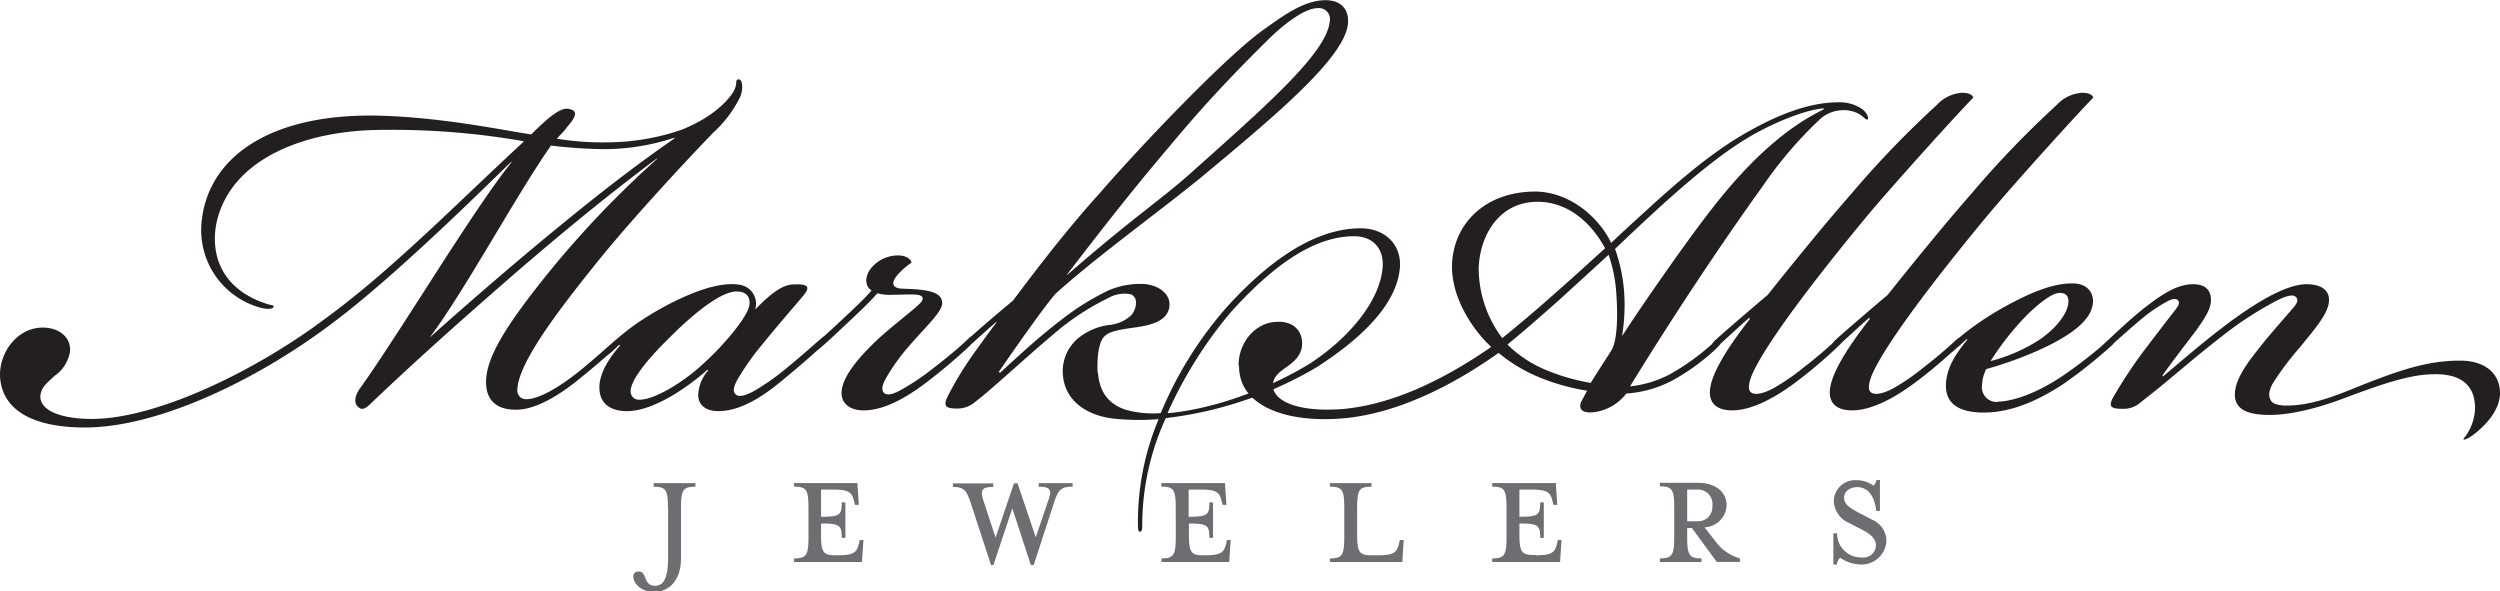
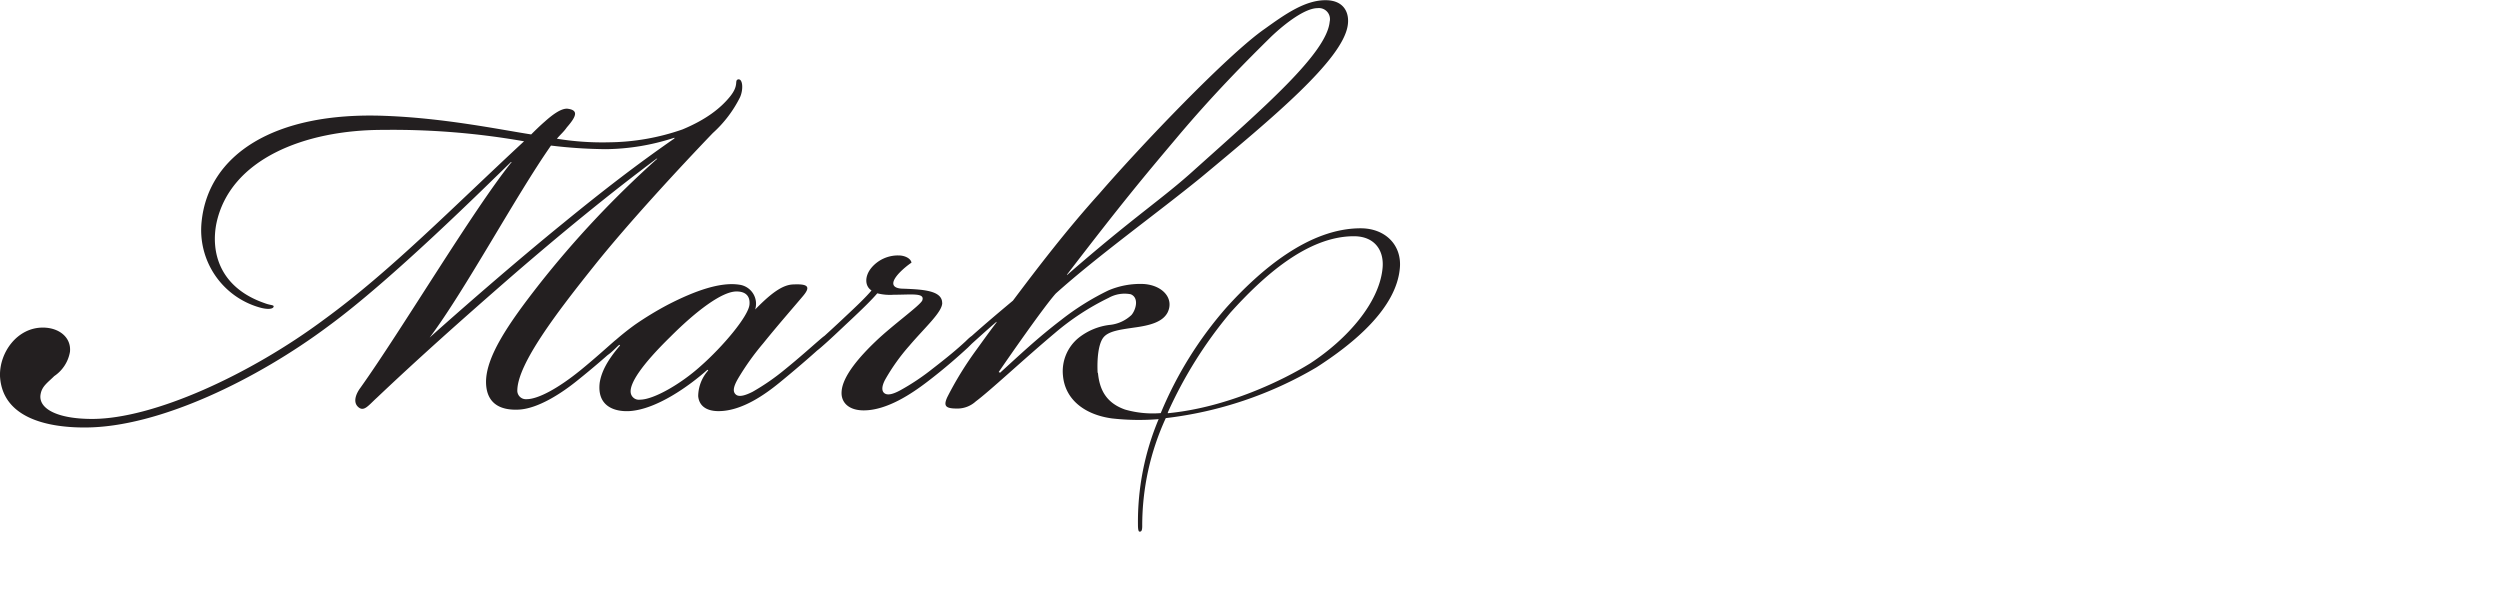
<svg xmlns="http://www.w3.org/2000/svg" id="Layer_1" data-name="Layer 1" viewBox="0 0 368.38 87.14">
  <defs>
    <style>.cls-1{fill:#231f20;}.cls-2{fill:#6d6e71;}</style>
  </defs>
  <title>logo</title>
  <path class="cls-1" d="M169.43,66.86c-.11-2.11.1-4.31.84-5.26s2.42-1.16,4.52-1.47c2.42-.32,4.21-.84,4.94-2.21,1-2-.63-4-3.47-4.21a11.94,11.94,0,0,0-5.26.95A38.27,38.27,0,0,0,164.06,59c-3.57,2.73-6.1,5.15-9,7.78l-.21-.1c1.37-2,6.62-9.57,8.41-11.57,6.21-5.58,15-11.88,21.45-17.14,10.63-8.84,20.72-17.25,21.56-22.3.32-1.89-.52-3.78-3.26-3.78-3.05,0-6,2.1-8.94,4.21-5.46,3.78-18.29,17.24-24.39,24.29-4.84,5.36-9.15,11-12.73,15.77-2.52,2.1-5,4.21-6.83,5.89-.53.53-.74.84-.53,1s.53.11,1.16-.42c.94-.84,2.31-2.1,3.78-3.36v.1c-1.05,1.37-2.1,2.84-2.94,4a50.42,50.42,0,0,0-4.31,7c-.63,1.37-.21,1.69,1.47,1.69a4,4,0,0,0,2.73-1.06c2-1.47,7.05-6.2,11.57-10a37.2,37.2,0,0,1,8-5.25,4.79,4.79,0,0,1,3.26-.53c1.27.53.74,2.31.11,3.05a5.44,5.44,0,0,1-3.26,1.47,9.12,9.12,0,0,0-4.52,1.89,6.35,6.35,0,0,0-2.32,5.58c.32,3.57,3.26,5.78,7.26,6.31a35.65,35.65,0,0,0,6.84.1,39,39,0,0,0-3.05,15.57c0,.73.1,1,.21,1h.1c.21,0,.32-.21.32-.84a37.9,37.9,0,0,1,3.47-15.88,56.73,56.73,0,0,0,22.19-7.47c5.57-3.57,11.78-8.73,12.3-14.62.32-3.36-2.1-5.88-5.78-5.88-7.58,0-14.73,6.09-19.77,11.67a56.23,56.23,0,0,0-9.68,15.56,14.74,14.74,0,0,1-5.26-.52c-2.84-1-3.78-3-4-5.47m10.3,5.89A63.18,63.18,0,0,1,189,57.92c4.83-5.36,11.35-11.25,18.19-11.25,3.15,0,4.52,2.21,4.21,4.83-.53,5-5.16,10.31-10.63,13.89-3.89,2.42-12.19,6.52-21,7.36M164.9,52.34C173.21,41.51,176.16,38,181,32.26c5.47-6.52,10.52-11.57,14-15,2.21-2.1,5.05-4.2,6.84-4.2a1.63,1.63,0,0,1,1.78,2c-.42,4.63-9.78,12.73-19.87,21.77-4.73,4.31-8.83,6.84-18.83,15.56m-18.4,4.11c0-1.9-3.05-2-6-2.11-1.37-.1-1.69-.84-.32-2.31A11.58,11.58,0,0,1,142,50.56c-.11-.63-1-1.06-1.89-1.06a5.11,5.11,0,0,0-4,1.8c-1.05,1.26-1,2.73,0,3.36-.84,1-2.21,2.31-3.68,3.68-1.89,1.79-2.84,2.63-4.1,3.79-1,.94-1.37,1.47-1.16,1.68s.63,0,1.58-.84c1.16-1,2.42-2.21,4.21-3.89s3.15-3,4-4a7.6,7.6,0,0,0,2.42.21c2.63,0,4.63-.32,4.21.84-.32.74-4.31,3.58-6.84,6-2.31,2.2-4.94,5.15-5.05,7.46-.1,1.58,1.06,2.74,3.26,2.74,3.47,0,7.16-2.53,9.36-4.21,2.63-2,4.74-3.89,6-5.05.84-.84,1.57-1.47,1.26-1.78s-.84.1-1.58.84c-1.36,1.26-2.63,2.31-4.94,4.1a33.94,33.94,0,0,1-4.73,3.15c-1.16.63-1.9.74-2.32.42s-.42-1,.11-2a29.37,29.37,0,0,1,3.57-5c2.32-2.73,4.84-4.94,4.84-6.31Zm-30.28-1.69c1.15,0,2,.53,1.89,1.9-.11,1.68-3.89,6.2-7.26,9.15C108,68.44,104,70.75,102,70.75a1.21,1.21,0,0,1-1.37-1c-.21-1.37,1.58-4.1,5.89-8.31,3.79-3.79,7.57-6.63,9.68-6.63m2.63,3a2.83,2.83,0,0,0-2.21-4c-2.74-.42-6.42.84-10.52,2.95a47.88,47.88,0,0,0-4.84,2.94,39.08,39.08,0,0,0-3.15,2.53c-1.16,1-1.68,1.68-1.47,2s.52,0,.94-.31c.63-.53,1.05-1,1.37-1.26l.11.1c-1.9,2.21-2.74,3.89-3,5.47-.42,3.37,2,4.31,4.31,4.21,4-.21,8.84-3.68,11.57-6.1l.11.1a5.8,5.8,0,0,0-1.48,3.79c.11,1.26,1,2.21,3,2.21,3.47,0,6.94-2.53,9-4.21s4.52-3.79,5.89-5.05c1.15-1,1.68-1.57,1.36-1.89s-.84.21-1.47.74c-1.16,1-2.84,2.52-5.05,4.31a33.25,33.25,0,0,1-4.73,3.26c-.84.42-1.89.84-2.42.42s-.42-1.16.32-2.42a38.2,38.2,0,0,1,3.68-5.15c2.21-2.74,4.52-5.37,5.89-7,1.05-1.26.84-1.78-1.37-1.68-1.68,0-3.47,1.37-6,4M71,61.6c5.15-6.84,12.72-20.93,17.88-28.29a71.57,71.57,0,0,0,8.09.53,33.37,33.37,0,0,0,10.1-1.69v.11c-5.47,3.79-10.52,7.68-16.3,12.41C83.51,50.56,75.1,57.92,71,61.6M20.21,74.85c10.93,0,25.44-7.15,35.86-14.93,9.35-6.84,23-20.4,26.92-24.19h.1C77.41,42.78,66.9,60.44,60.8,69c-.63.84-1.16,2.1-.32,2.84s1.47-.21,2.74-1.37c6-5.68,12.09-11.14,20.08-18.09,6.94-6,14.09-11.88,21.14-17.14h.11A146.12,146.12,0,0,0,87.09,53.82c-4.52,5.78-7.89,10.72-7.78,14.51.1,3,2.1,4,4.73,3.89,2.94-.1,6.52-2.52,8.62-4.21,2.63-2.1,4.52-3.78,5.89-5,.74-.74,1.16-1.16,1-1.47s-.74.1-1.27.52c-1.15,1-2.94,2.63-5,4.31-3.37,2.74-6.31,4.31-8,4.31a1.26,1.26,0,0,1-1.36-1.36c.1-3.89,5.78-11.36,11.25-18.2,4.94-6.2,12.51-14.4,17.56-19.66a17.73,17.73,0,0,0,4-5.26c.53-1.16.42-2.84-.32-2.63-.52.21.21.84-1.15,2.52s-3.47,3.37-7,4.84a33.79,33.79,0,0,1-10.83,1.9,41.47,41.47,0,0,1-7.68-.53c.53-.63,1-1,1.47-1.68,1.48-1.69,1.69-2.53.11-2.74-1-.1-2.42,1.05-3.37,1.9-.73.63-1.47,1.36-2,1.89-4.74-.74-12.83-2.42-21.56-2.74-16.41-.63-26,5.79-27,15.57A11.85,11.85,0,0,0,46,57.18c1.16.32,1.89.21,2-.1s-.42-.21-1.26-.53c-6.74-2.31-8-7.57-7.16-11.78,2-9.46,13-13.77,24.51-13.77a111.8,111.8,0,0,1,20.82,1.68C74.47,42.36,65.21,51.82,55.54,58.87c-11,8.2-25.24,14.72-34.28,14.72-5.26,0-8-1.58-7.58-3.68.21-1.16,1.06-1.69,2-2.63A5.41,5.41,0,0,0,18,63.7c.21-2.1-1.58-3.57-4-3.57-3.79,0-6.41,3.68-6.31,7.15.32,6,6.63,7.57,12.41,7.57Z" transform="translate(-7.69 -11.86)" />
-   <path class="cls-1" d="M346.62,63c1.68-2.11,3.89-4.52,4.21-6.42s-1.05-2.84-3.26-2.84c-3.16,0-7.78,2.95-11.46,5.68s-7.16,5.79-9.68,7.89l-.1-.11c1.15-1.68,3.36-4.52,4.94-6.62,1.37-1.89,2.21-3.26,2.21-4.52s-.64-2.32-2.63-2.32c-2.21,0-4.31,1.26-7.15,3.47-1.9,1.48-4.21,3.68-5.47,4.84s-1.79,1.68-1.58,2,.74,0,1.79-.95c1.47-1.37,3.15-2.84,4.52-4a23.49,23.49,0,0,1,4.1-2.84c.63-.32,1.26-.53,1.58-.11s0,.84-.74,1.79c-1.15,1.47-3,3.89-4.2,5.47a69.85,69.85,0,0,0-4.63,7c-.84,1.48-.11,1.69,1.37,1.69a3.77,3.77,0,0,0,2.73-1c4.63-3.58,7.15-6,11.78-9.57a51.11,51.11,0,0,1,8.2-5.36c1.05-.53,2.21-1,2.74-.63s.31.94-.11,1.47c-1.26,1.47-2.84,3.26-4.42,5.15C339.58,64.44,337,67.38,337,70c0,2.42,2.31,3,5.15,3,3.89,0,8.62-1.57,10.83-2.42C360.08,67.91,363.34,67,366.6,67s5.79,1.26,5.79,5a7.35,7.35,0,0,1-1.16,3.78c-.32.53-.63.74-.53.84s.74-.21,1.05-.42c.95-.63,4.32-3.26,4.32-6.41C376.07,67,374,65,370.18,65c-4.84,0-8.94,1.36-16.2,4.31-3.15,1.26-6.2,2.31-9.36,2.31-1.15,0-2-.21-2.31-.74s-.42-1.15.21-2.41a42.87,42.87,0,0,1,4.1-5.47M301,65.07a41,41,0,0,1,5.58-7c2.1-2,3.68-3.05,4.62-3.05s1.37.53,1.26,1.48c-.1,1.47-1.68,3.68-4.31,5.46A24.69,24.69,0,0,1,301,65.07m1.16,6a2.16,2.16,0,0,1-2.42-2.41,5.87,5.87,0,0,1,.63-2.42,54.64,54.64,0,0,0,9-3.37c3.15-1.57,6.51-3.68,6.72-6.41.11-1.37-.73-2.84-3-2.84H313c-2.84,0-6,1.36-9,2.94a46.57,46.57,0,0,0-5.16,3.16,39.55,39.55,0,0,0-3.89,3.15c-.42.42-.84.84-.63,1.16s.53.1,1.05-.32,1.79-1.57,2.11-1.89l.1.1c-2.1,2.53-3.05,4.42-3.15,6.53-.11,2.73,1.68,4.2,5.57,4.2,3.58,0,7.47-1.37,11.88-4.31a72.44,72.44,0,0,0,6.63-5.26c.63-.52,1.05-1,.84-1.37s-.53-.1-1.16.43a67.15,67.15,0,0,1-6.41,5c-4.63,3.16-8.2,3.89-9.57,3.89M283.21,58.87c-3.15,4-5.78,8.09-5.89,10.62-.11,1.89,1.16,2.84,3.26,2.84,3.47,0,7.36-2.63,9.46-4.21a68,68,0,0,0,6.42-5.47c.63-.63,1-1,.74-1.26s-1.16.42-1.58.84c-1.37,1.26-2.74,2.42-4.63,3.89a31.33,31.33,0,0,1-4.31,2.95c-.95.52-2.52,1.15-3.26.63s-.1-2.11.21-2.84c2.21-4.84,9.78-14.62,16.83-23.14,4.41-5.26,13.67-15.46,15.67-17.46,0-.31-.53-.73-1.58-.73a5.52,5.52,0,0,0-3.79,1.79,142.37,142.37,0,0,0-12.51,13c-4.52,5.15-9.68,11.57-12.41,15-3.26,2.74-7.26,6.21-7.68,6.63s-.63.63-.52.95.52.21,1.15-.32c1.16-1,2.74-2.52,4.32-3.89Zm-17.67,0c-3.15,4-5.78,8.09-5.89,10.62-.1,1.89,1.16,2.84,3.26,2.84,3.47,0,7.37-2.63,9.47-4.21a68.92,68.92,0,0,0,6.41-5.47c.63-.63.95-1,.74-1.26s-1.16.42-1.58.84c-1.37,1.26-2.73,2.42-4.63,3.89A31.33,31.33,0,0,1,269,69.07c-.94.52-2.52,1.15-3.26.63s-.1-2.11.21-2.84c2.21-4.84,9.78-14.62,16.83-23.14,4.42-5.26,13.67-15.46,15.67-17.46,0-.31-.53-.73-1.58-.73a5.5,5.5,0,0,0-3.78,1.79,142.53,142.53,0,0,0-12.52,13c-4.52,5.15-9.68,11.57-12.41,15-3.26,2.74-7.25,6.21-7.68,6.63s-.63.63-.52.95.52.21,1.16-.32c1.15-1,2.73-2.52,4.31-3.89Zm-35.75,3.78c2.31-1.89,4.73-4,7.57-6.52,2.31-2.1,4.84-4.42,7.36-6.73a21.73,21.73,0,0,1,1.16,6.1c.21,3,.1,6.31-.63,7.78-.42.74-2.31,3.58-3.16,5a29.85,29.85,0,0,1-6.83-2,17.54,17.54,0,0,1-5.47-3.68m4.52-21c4.31,0,7.78,2.94,9.89,6.84-2.42,2.2-4.95,4.52-7.47,6.72-2.84,2.53-5.47,4.74-7.68,6.52a17.14,17.14,0,0,1-3.47-10.4c.21-4.95,3.16-9.68,8.63-9.68Zm12.41,19.67a27.83,27.83,0,0,0,.32-5.9,24,24,0,0,0-1.37-6.83c2.1-2,4.1-3.89,6.62-6.2,4.11-3.69,9.15-8.1,14.1-10.84,3.68-2,7.57-3.47,10-3.68V28c-4.83,2.31-10.51,6.83-16.93,15.25-3.67,4.73-10.3,14.3-12.72,18.09m-56.47,4.52c0,5.78,6.83,8.3,15,7.67,9.88-.73,19.24-6.83,23.24-9.67a23.09,23.09,0,0,0,6.2,3.68,31.74,31.74,0,0,0,6.84,1.89c-.21.42-.53,1-.84,1.58s-.53,2.1,2.52,1.47a7.17,7.17,0,0,0,4.1-2.63,17,17,0,0,0,6.73-1.89,32,32,0,0,0,6.52-4.73c.74-.74,1-1.16.84-1.37s-.52-.21-1.05.32A34.46,34.46,0,0,1,253.77,67a16.15,16.15,0,0,1-5.89,1.79c6-9.78,13.14-20.61,19.66-29.65a59.37,59.37,0,0,1,8.52-9.89,5.25,5.25,0,0,1,3.37-1.16,4.7,4.7,0,0,1,2.31.63c.74.53.95.85,1.16.74s-.11-1-.74-1.47a5.83,5.83,0,0,0-3.68-1.05c-4.1,0-8.62,1.78-12.62,4-5.26,2.84-10.2,7-15.77,12.1-1.27,1.15-3.58,3.26-5,4.62-1.26-2.84-5.25-7.36-10.93-7.57-7.58-.1-12.41,4.73-12.52,11,0,5.37,3.79,10.1,5.79,11.89-5.79,4-13.68,8.41-21.88,9.15-6.83.52-10.3-1.27-10.3-3.47,0-1.16.84-1.9,1.89-2.63,1.47-1,2.42-2,2.42-3.58,0-2-1.47-3.36-3.9-3.15-2.73.1-5.46,2.73-5.46,6.41Z" transform="translate(-7.69 -11.86)" />
-   <path class="cls-2" d="M285.66,91.43a3.46,3.46,0,0,0-2.11-3l-1.8-.93c-1.63-.86-2.33-1.37-2.33-2.31s.89-1.55,1.93-1.55c1.93,0,2.65,1.9,2.81,3.51h.54V82.59h-.51a1.49,1.49,0,0,1-.43.83,4.33,4.33,0,0,0-2.52-.8,3.14,3.14,0,0,0-3.34,3,3.67,3.67,0,0,0,2.19,3.27l1.82.94c1.45.72,2.2,1.44,2.2,2.38a1.83,1.83,0,0,1-2.06,1.79,3.55,3.55,0,0,1-3.67-3.56h-.54v4.6h.49a2.08,2.08,0,0,1,.5-1,5.62,5.62,0,0,0,3,1,3.66,3.66,0,0,0,3.83-3.66m-26.8-1.82a3.38,3.38,0,0,0,3.25-3.24c0-1.9-1.53-3.32-4.29-3.32h-5.54v.53c1.79,0,2.11.43,2.11,3.11V91c0,2.68-.32,3.14-2.11,3.14v.53h6.13v-.53c-1.79,0-2.11-.46-2.11-3.14V89.66H257l3.65,5h3.42v-.53a6.55,6.55,0,0,1-3.58-2.49ZM260,86.37a2.09,2.09,0,0,1-2.2,2.3H256.3V84h1.52a2.13,2.13,0,0,1,2.2,2.36m-26,7.28h-.32c-1.79,0-2.12-.43-2.12-3.11V89h.16c2.68,0,2.9.35,2.9,2.12h.53V85.89h-.53c0,1.79-.22,2.11-2.9,2.11h-.16V84h1.8c2.43,0,2.78.49,3.08,1.72l.13.53h.56l-.21-3.21h-9.37v.53c1.79,0,2.11.43,2.11,3.11V91c0,2.68-.32,3.14-2.11,3.14v.53h10l.21-3.24h-.53l-.13.54c-.32,1.25-.67,1.71-3.11,1.71m-28.24-7V91c0,2.68-.32,3.14-2.11,3.14v.53h10.67l.19-3.24h-.56l-.13.54c-.32,1.25-.65,1.71-3.11,1.71h-.94c-1.79,0-2.11-.43-2.11-3.11V86.69c0-2.68.32-3.11,2.11-3.11v-.53h-6.12v.53c1.79,0,2.11.43,2.11,3.11m-20.42,7H185c-1.8,0-2.12-.43-2.12-3.11V89H183c2.68,0,2.89.35,2.89,2.12h.54V85.89h-.54c0,1.79-.21,2.11-2.89,2.11h-.16V84h1.79c2.44,0,2.79.49,3.08,1.72l.14.53h.56l-.22-3.21h-9.37v.53c1.8,0,2.12.43,2.12,3.11V91c0,2.68-.32,3.14-2.12,3.14v.53h10l.21-3.24h-.53l-.14.54c-.32,1.25-.67,1.71-3.1,1.71m-27.63-10.6h-.53l-2.71,8-1.79-5.46c-.54-1.66-.13-2,1.44-2v-.53h-5.94v.53c1.55,0,2,.41,2.63,2.36l3,9.15h.34l2.79-8.37,2.73,8.37H160L163,85.94c.65-2,1.08-2.36,2.74-2.36v-.53h-5v.53c1.72,0,2,.46,1.42,2l-1.85,5.46Zm-26.53,10.6h-.32c-1.79,0-2.11-.43-2.11-3.11V89h.16c2.67,0,2.89.35,2.89,2.12h.54V85.89h-.54c0,1.79-.22,2.11-2.89,2.11h-.16V84h1.79c2.44,0,2.78.49,3.08,1.72l.13.53h.57l-.22-3.21H124.7v.53c1.8,0,2.12.43,2.12,3.11V91c0,2.68-.32,3.14-2.12,3.14v.53h10l.22-3.24h-.54l-.13.54c-.32,1.25-.67,1.71-3.11,1.71m-25-7V94c0,3.37-.85,4.17-1.9,4.17-1.9,0-1.07-2.19-2.54-2.09s-.59,3,2.41,3c2,0,3.93-1.5,3.93-5V86.69c0-2.68.32-3.11,2.12-3.11v-.53H104v.53c1.79,0,2.11.43,2.11,3.11" transform="translate(-7.69 -11.86)" />
</svg>